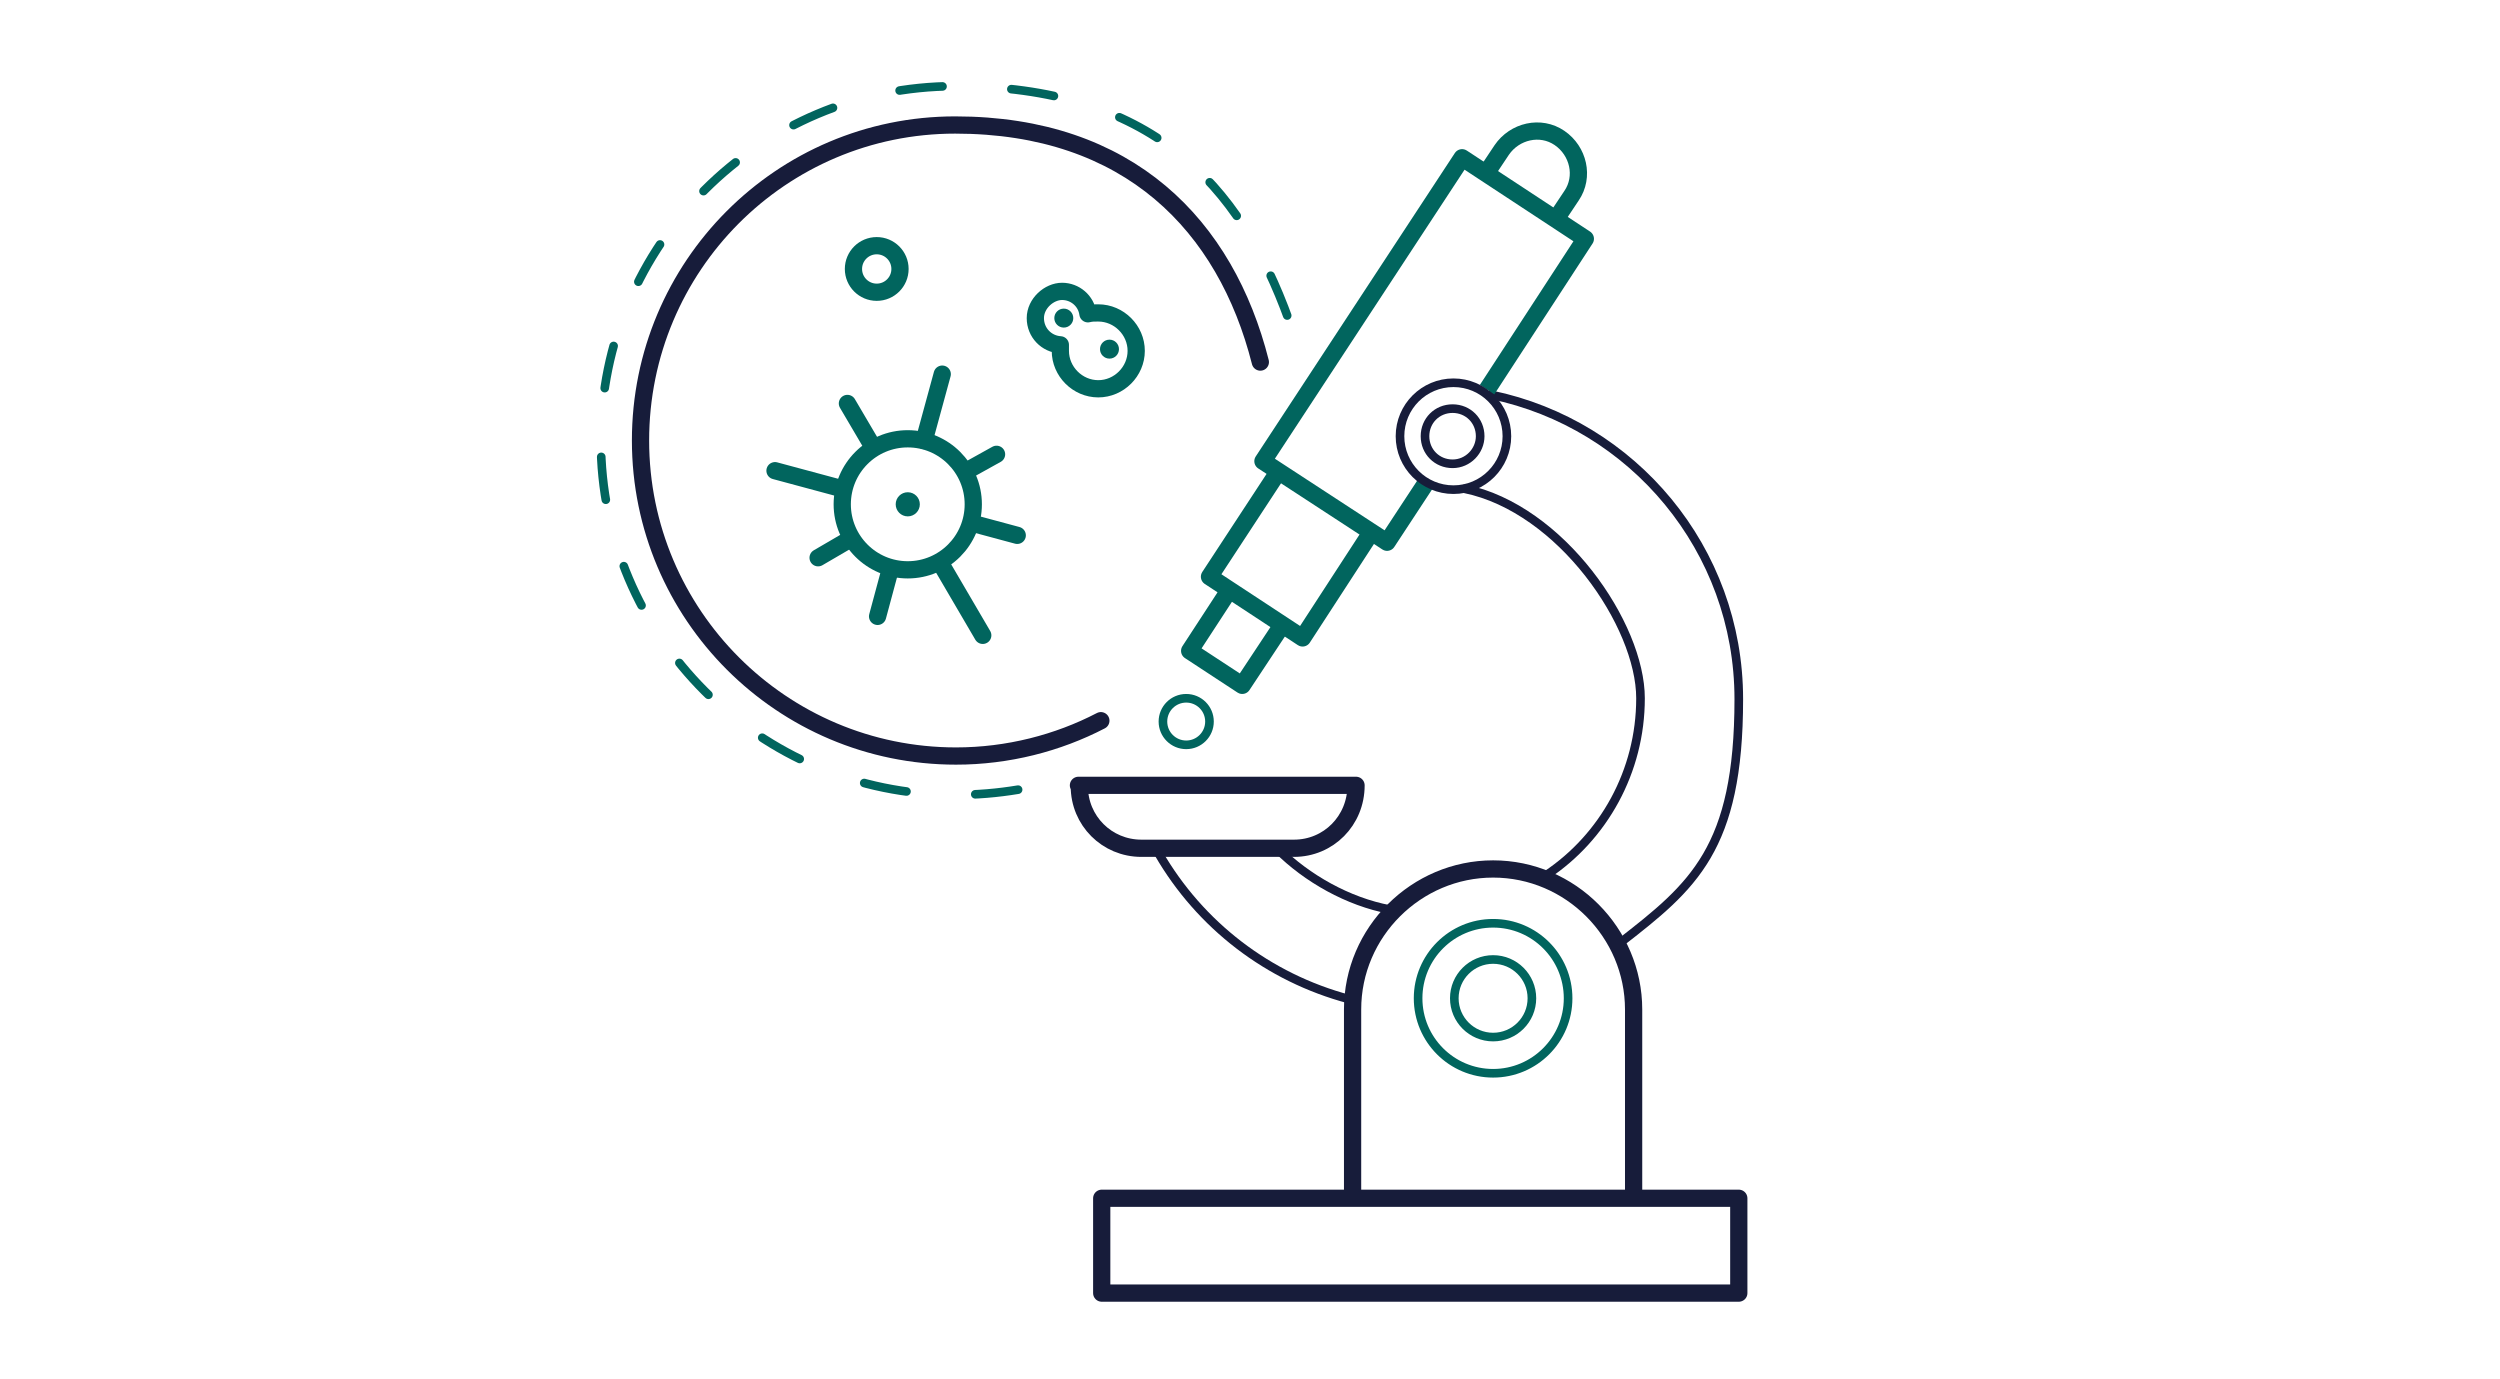
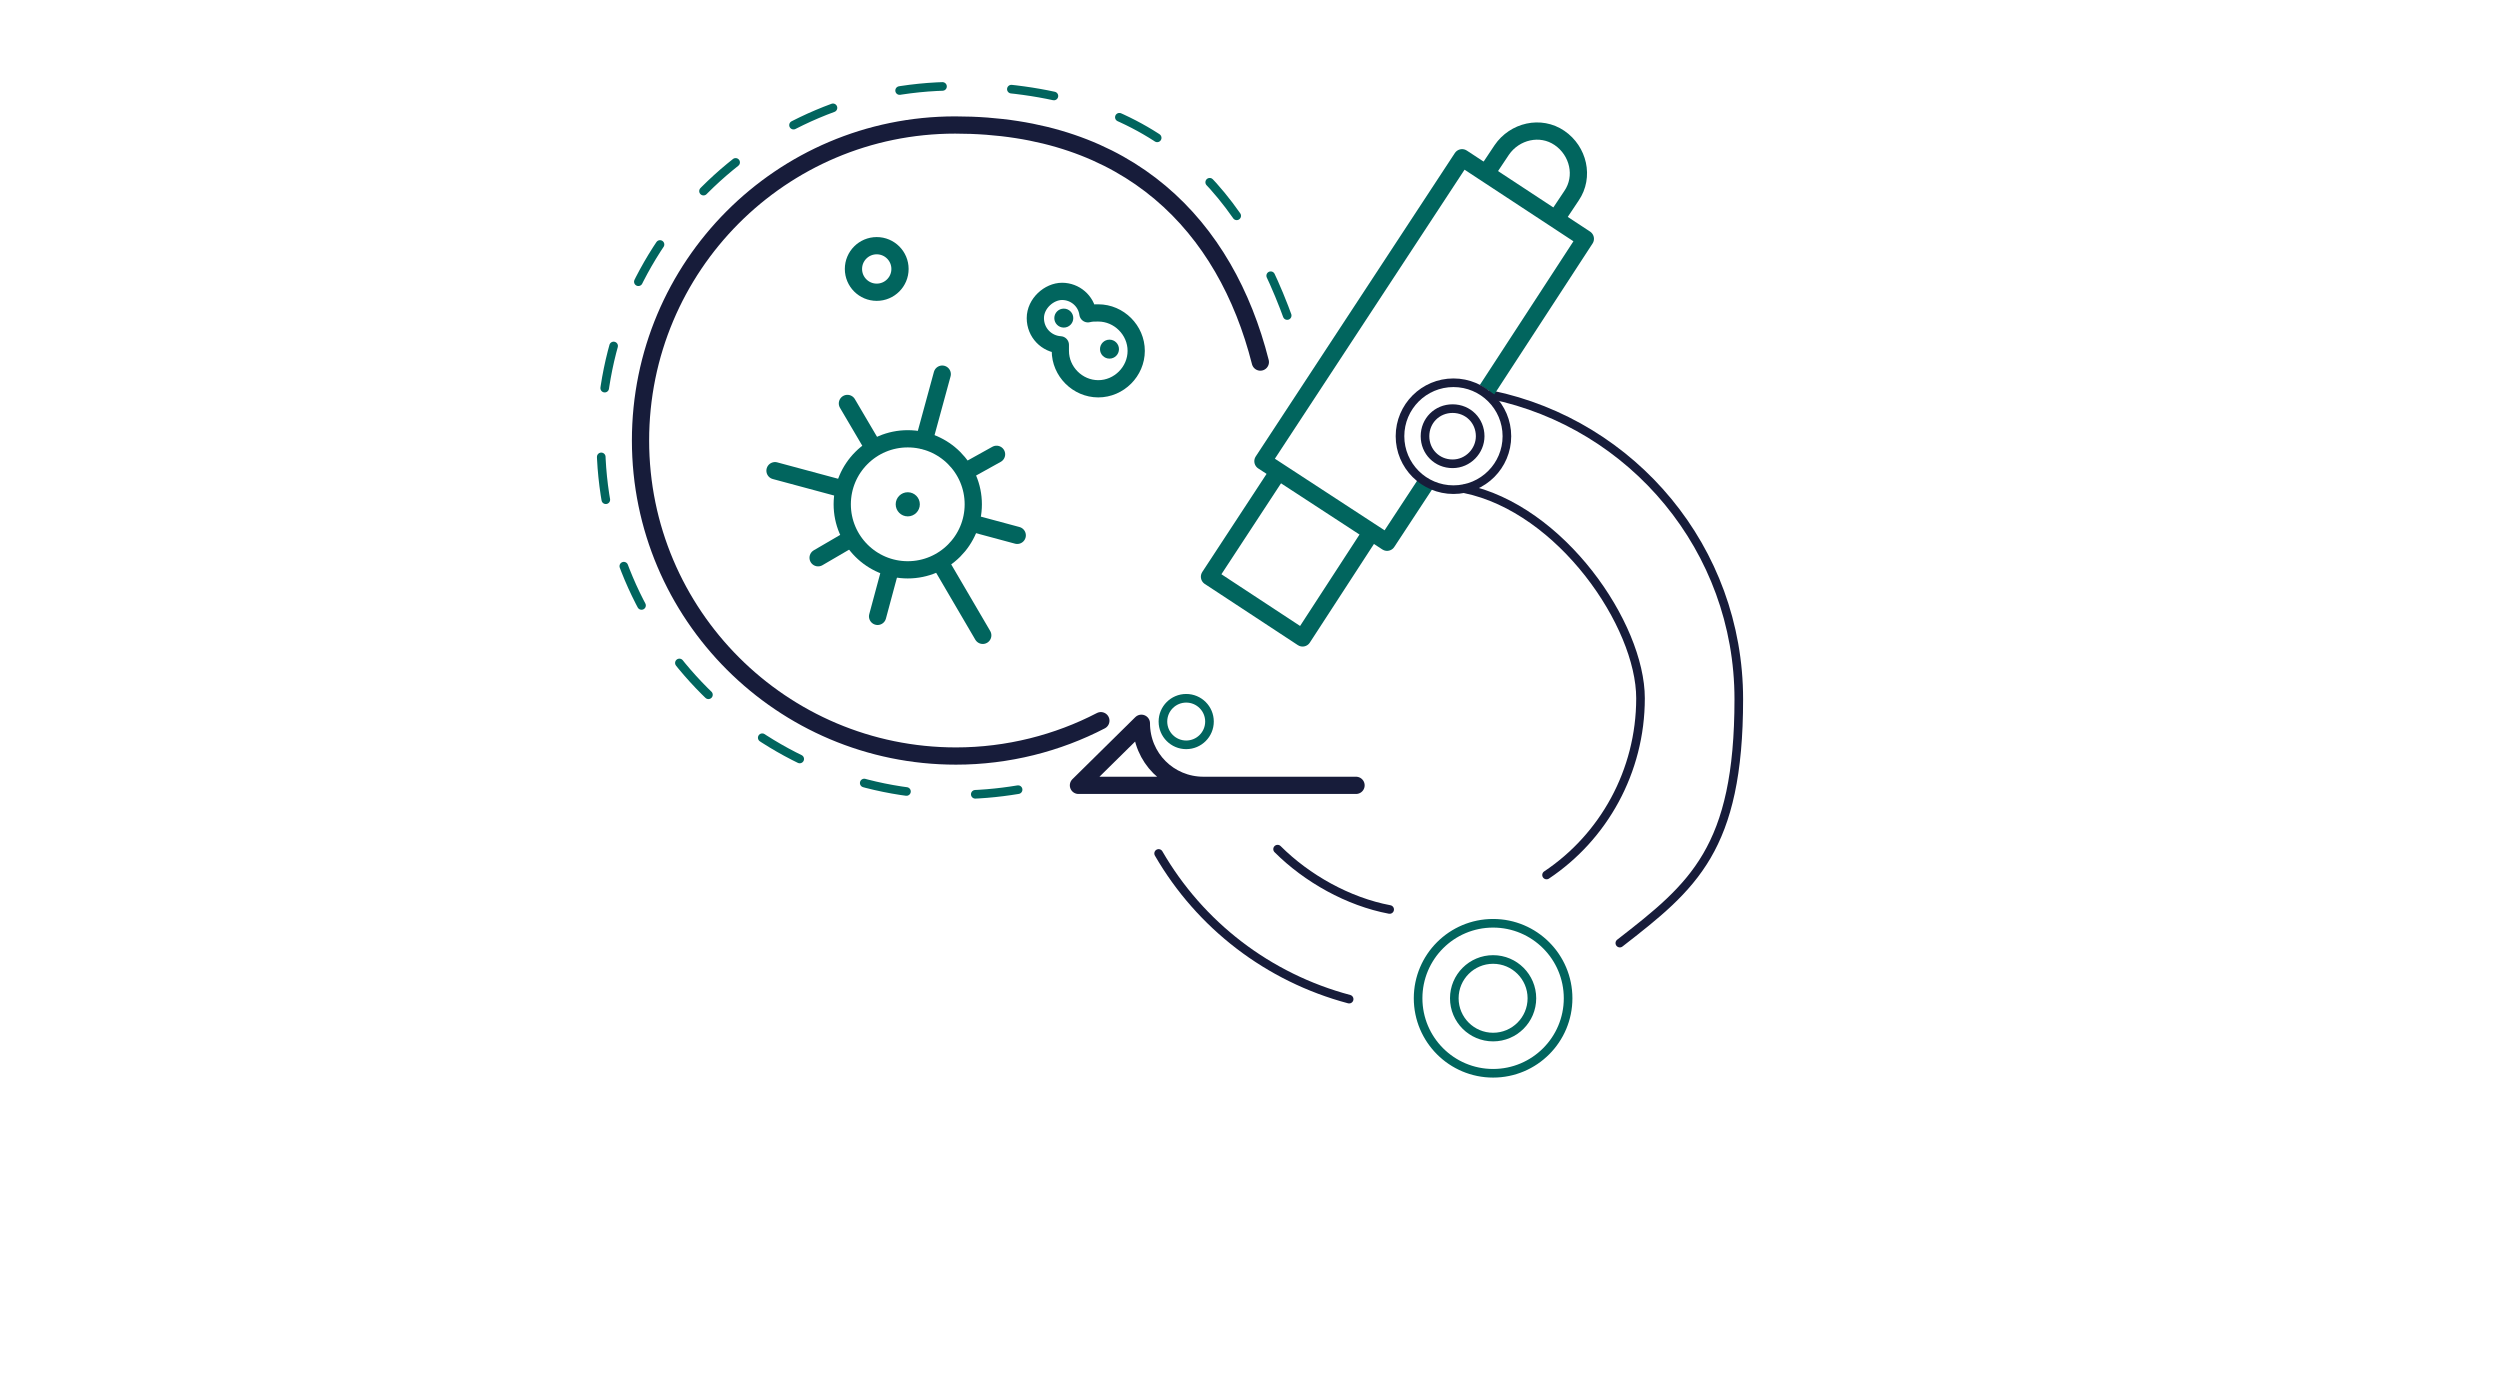
<svg xmlns="http://www.w3.org/2000/svg" id="icons" width="290" height="160" version="1.1" viewBox="0 0 290 160">
  <defs>
    <style>
      .st0, .st1, .st2, .st3, .st4, .st5 {
        fill: none;
        stroke-linejoin: round;
      }

      .st0, .st1, .st2, .st3, .st5 {
        stroke-linecap: round;
      }

      .st0, .st1, .st3, .st4 {
        stroke: #01655e;
      }

      .st0, .st2, .st4 {
        stroke-width: 2px;
      }

      .st2, .st5 {
        stroke: #171c3a;
      }

      .st3 {
        stroke-dasharray: 5 8;
      }

      .st6 {
        fill: #01655e;
      }
    </style>
  </defs>
  <g>
-     <rect class="st2" x="127.8" y="139" width="73.9" height="11" />
    <path class="st5" d="M156.5,115.9c-9.4-2.5-17.3-8.6-22.1-16.9" />
    <path class="st5" d="M173,45.8c16.4,3.4,28.7,17.9,28.7,35.3s-5.3,21.7-13.8,28.3" />
    <path class="st5" d="M179.4,101.5c6.6-4.4,10.9-12,10.9-20.5s-9.2-22-20.4-24.3" />
    <path class="st5" d="M148.2,98.5c3.4,3.4,8.2,6.1,13,7" />
-     <path class="st2" d="M125.1,91.1h32.2c0,4.1-3.2,7.3-7.2,7.3h-17.7c-4,0-7.2-3.2-7.2-7.2h0Z" />
-     <path class="st2" d="M156.9,138.7v-21.6c0-9,7.4-16.3,16.3-16.3h0c9,0,16.3,7.4,16.3,16.3v21.6" />
+     <path class="st2" d="M125.1,91.1h32.2h-17.7c-4,0-7.2-3.2-7.2-7.2h0Z" />
    <g>
      <polyline class="st4" points="165.3 56.2 160.9 62.9 146.5 53.5 169.6 18.3 183.9 27.7 172.5 45.2" />
      <polyline class="st0" points="158.9 62 151.1 74 140.3 66.9 148.1 55" />
      <path class="st0" d="M172.6,19.8l1.6-2.4c1.5-2.2,4.5-2.9,6.7-1.4h0c2.2,1.5,2.9,4.5,1.4,6.7l-1.6,2.4" />
-       <polyline class="st0" points="148.6 72.7 144.1 79.5 138 75.5 142.5 68.6" />
    </g>
    <circle class="st1" cx="173.2" cy="115.8" r="8.7" />
    <circle class="st1" cx="173.2" cy="115.8" r="4.5" />
    <circle class="st5" cx="168.6" cy="50.6" r="6.2" />
    <path class="st5" d="M171.7,50.6c0,1.7-1.4,3.2-3.2,3.2s-3.2-1.4-3.2-3.2,1.4-3.2,3.2-3.2,3.2,1.4,3.2,3.2Z" />
  </g>
  <g>
    <circle class="st0" cx="101.7" cy="31.2" r="2.7" />
    <circle class="st1" cx="137.6" cy="83.7" r="2.7" />
    <g>
      <path class="st0" d="M127.3,36.3c-.4,0-.7,0-1.1.1-.2-1.5-1.5-2.6-3-2.6s-3.1,1.4-3.1,3.1,1.3,3,2.9,3.1c0,.2,0,.4,0,.7,0,2.4,2,4.4,4.4,4.4s4.4-2,4.4-4.4-2-4.4-4.4-4.4Z" />
      <circle class="st6" cx="123.4" cy="36.9" r="1.1" />
      <circle class="st6" cx="128.7" cy="40.5" r="1.1" />
    </g>
    <g>
      <circle class="st0" cx="105.3" cy="58.5" r="7.6" />
      <line class="st0" x1="107.2" y1="51.1" x2="109.3" y2="43.4" />
      <line class="st0" x1="101.8" y1="71.5" x2="103.2" y2="66.3" />
      <line class="st0" x1="112.8" y1="60.7" x2="118" y2="62.1" />
      <line class="st0" x1="89.9" y1="54.6" x2="97.7" y2="56.7" />
      <line class="st0" x1="112" y1="54.7" x2="115.6" y2="52.7" />
      <line class="st0" x1="94.9" y1="64.7" x2="98.5" y2="62.6" />
      <line class="st0" x1="109.2" y1="65.5" x2="114" y2="73.7" />
      <line class="st0" x1="98.3" y1="46.8" x2="101.3" y2="51.9" />
      <circle class="st6" cx="105.3" cy="58.5" r="1.4" />
    </g>
  </g>
  <path class="st2" d="M127.7,83.6c-5,2.6-10.8,4.1-16.8,4.1-20.2,0-36.6-16.4-36.6-36.6S90.6,14.5,110.8,14.5s31.4,11.7,35.4,27.5" />
  <path class="st3" d="M118.1,91.6c-2.4.4-4.8.6-7.3.6-22.7,0-41.1-18.4-41.1-41.1S88.1,10,110.8,10s33,11.3,38.7,27.1" />
</svg>